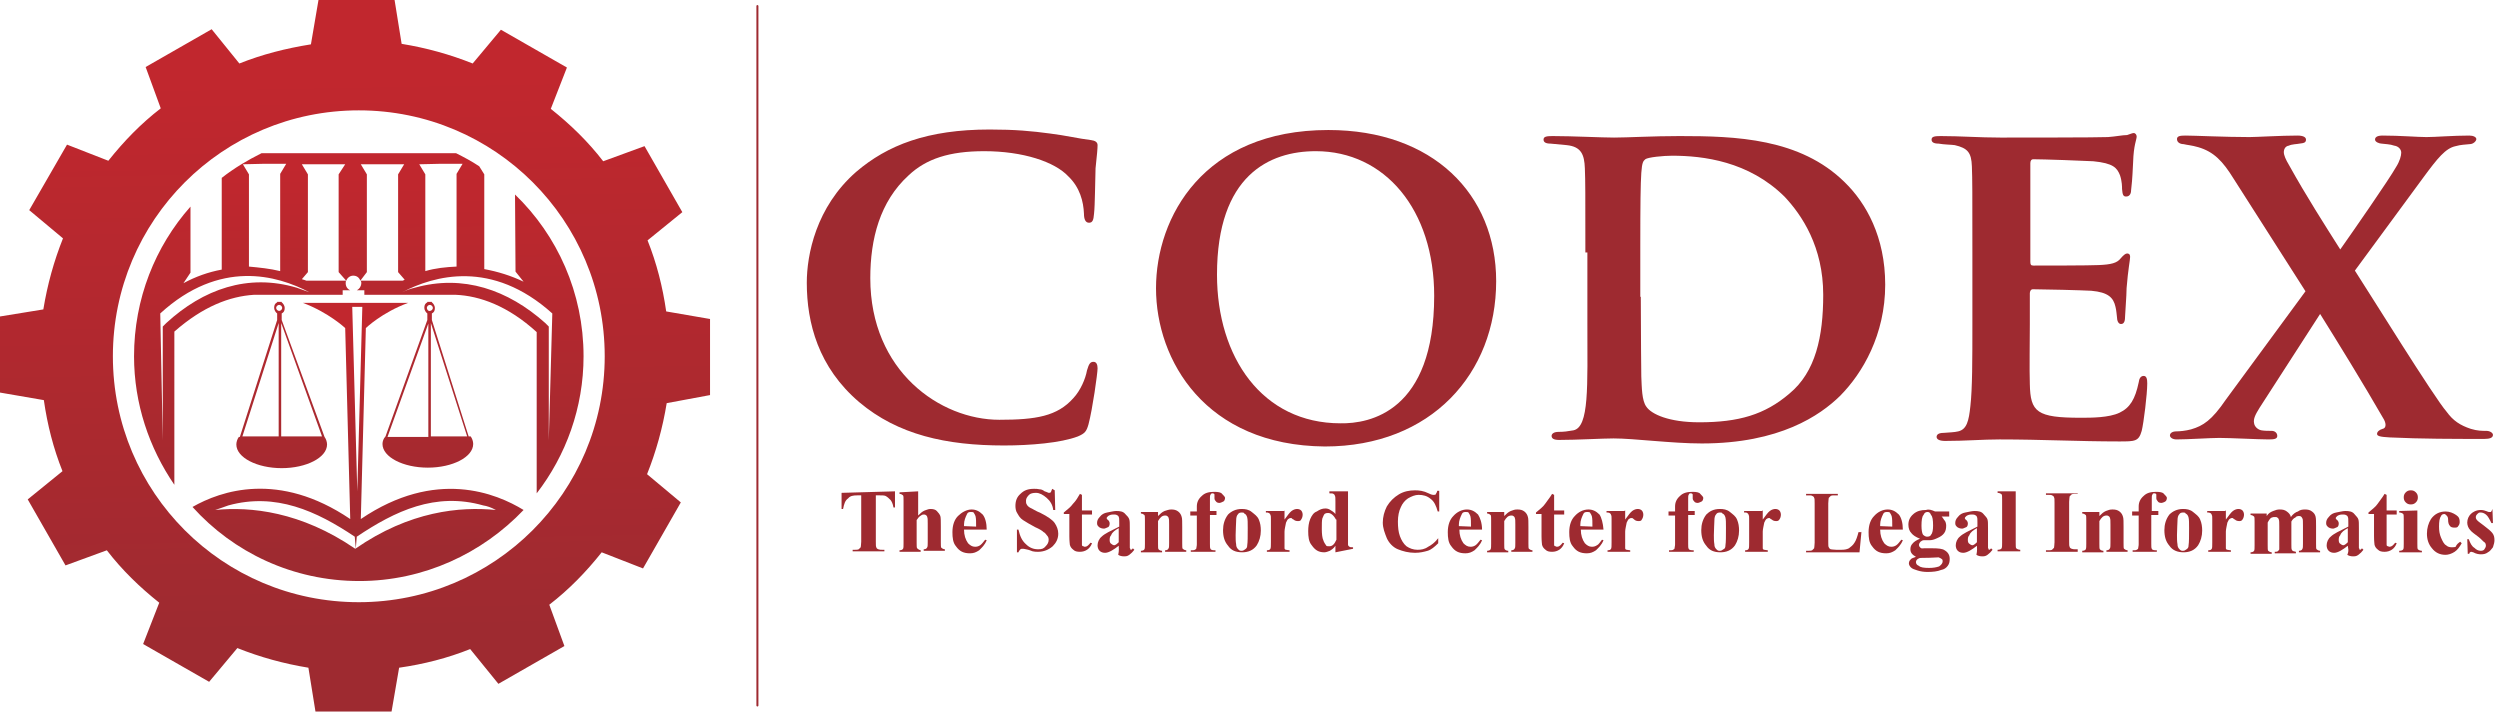
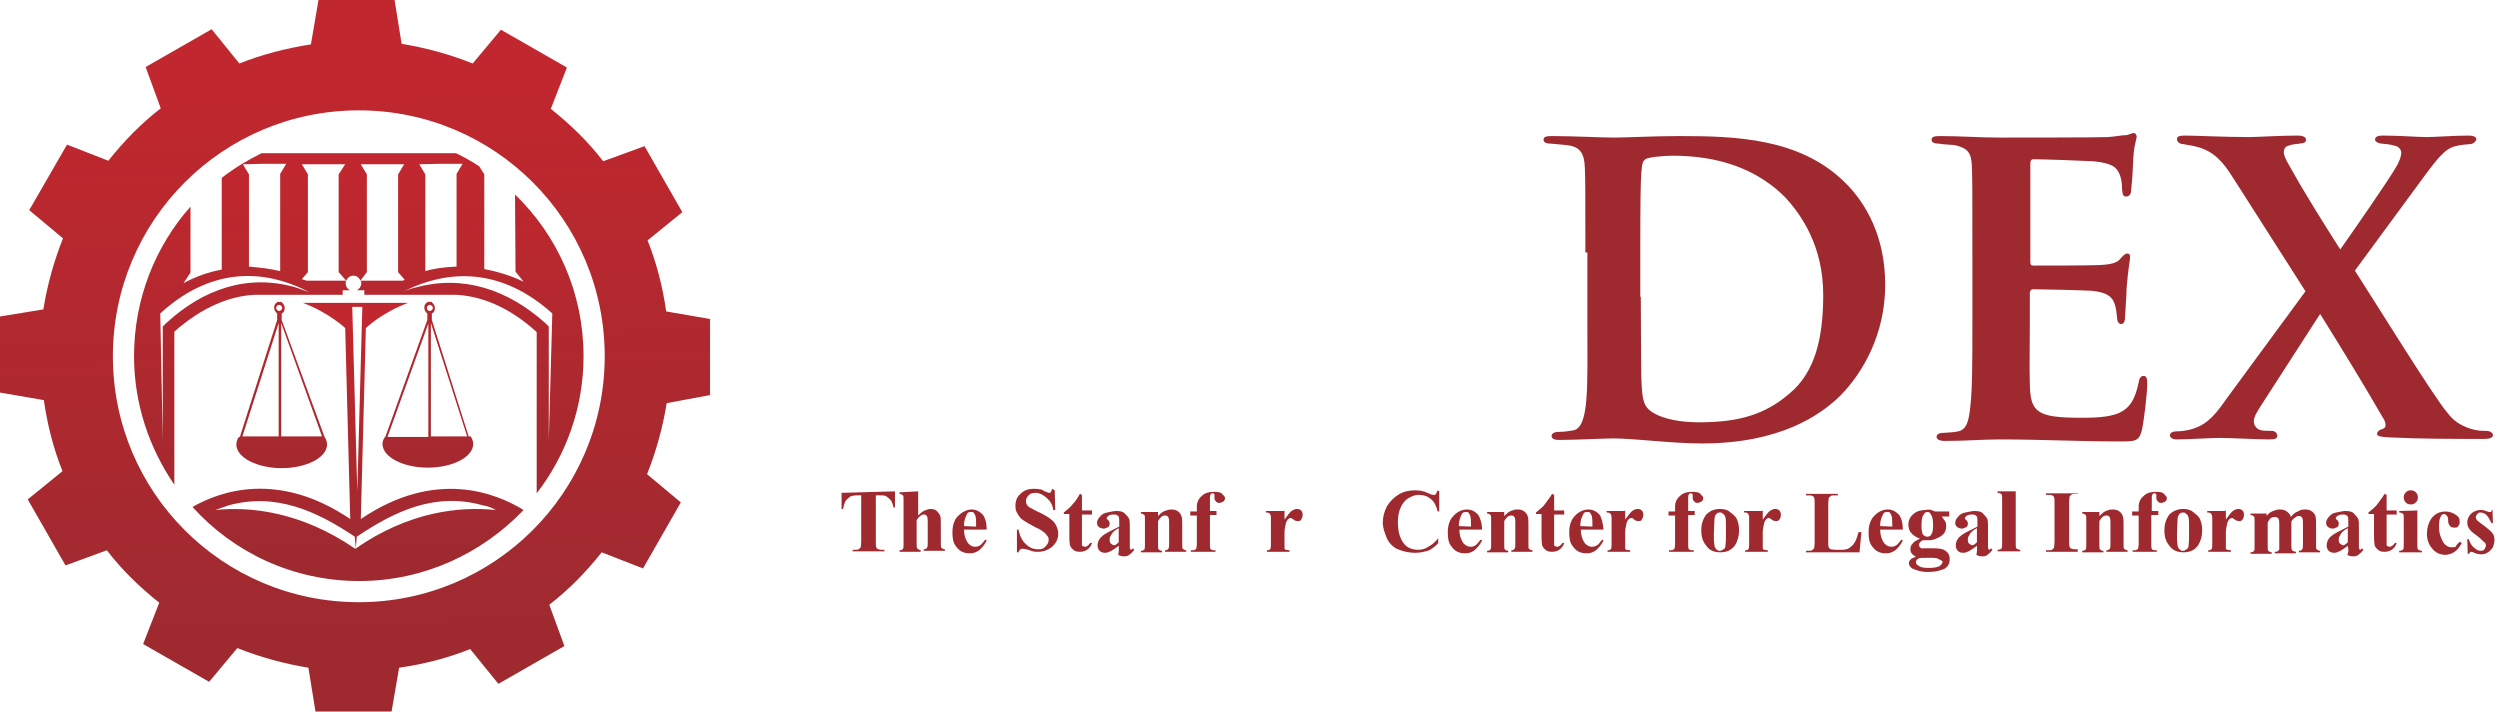
<svg xmlns="http://www.w3.org/2000/svg" version="1.1" id="Layer_1" x="0px" y="0px" viewBox="0 0 496.1 141.2" style="enable-background:new 0 0 496.1 141.2;" xml:space="preserve">
  <style type="text/css">
	.st0{enable-background:new    ;}
	.st1{fill:#9E2A30;}
	.st2{fill:url(#SVGID_1_);}
	.st3{fill:url(#SVGID_00000075865630536097287570000000894503116367109044_);}
	.st4{fill:url(#SVGID_00000062901072559757100730000007766444928741022384_);}
	.st5{fill:url(#SVGID_00000159434112993862675000000016444684704040339379_);}
	.st6{fill:url(#SVGID_00000025432627483149570020000008639120857049654167_);}
</style>
  <g class="st0">
-     <path class="st1" d="M170.5,79.8c-8.1-6.9-10.4-15.7-10.4-23.7c0-5.5,1.8-15,9.8-22c6.2-5.3,14.1-8.4,26.5-8.4c5,0,8.3,0.3,12,0.8   c3.2,0.4,5.6,1,8.1,1.3c0.8,0.1,1.3,0.4,1.3,1c0,0.7-0.1,1.8-0.4,4.6c-0.1,2.7-0.1,7.3-0.3,9c-0.1,1.3-0.3,1.8-1,1.8   c-0.7,0-1-0.7-1-1.8c-0.1-2.4-0.8-5.2-3.1-7.4c-2.7-2.9-9-5-16.7-5c-6.9,0-11.5,1.5-15,4.8c-5.7,5.2-7.6,12.6-7.6,20.4   c0,18.5,13.9,28.1,25.6,28.1c7.3,0,11.5-0.7,14.7-4.3c1.4-1.5,2.4-3.8,2.7-5.5c0.4-1.4,0.7-1.7,1.3-1.7s0.8,0.6,0.8,1.3   c0,1-1,8.1-1.8,11.1c-0.4,1.4-0.7,1.8-2.1,2.4c-3.4,1.3-9.5,1.8-14.7,1.8C187.8,88.4,178.2,86.3,170.5,79.8z" />
-     <path class="st1" d="M229.4,57.2c0-14.1,9.4-31.4,34.2-31.4c20.7,0,33.3,12.7,33.3,30c0,18.3-12.9,32.8-34,32.8   C239.2,88.4,229.4,71.5,229.4,57.2z M284.6,58.7c0-17.1-9.8-28.7-23.5-28.7c-9.2,0-19.6,4.8-19.6,24.5c0,16.4,9,29.5,24.5,29.5   C271.8,84.1,284.6,81.7,284.6,58.7z" />
    <path class="st1" d="M314.6,50.1c0-12,0-14.1-0.1-16.7c-0.1-2.7-0.7-4.3-3.6-4.6l-3.2-0.3c-1,0-1.4-0.3-1.4-0.8   c0-0.6,0.6-0.7,1.8-0.7c3.9,0,9.7,0.3,12.2,0.3c2.7,0,7.6-0.3,13-0.3c11.1,0,23.9,0.4,32.8,9.2c4.2,4.1,8,10.8,8,20.3   c0,9.9-4.5,17.6-9,22.1c-3.9,3.8-11.9,9.4-27.4,9.4c-6,0-13.4-1-17.5-1c-2.2,0-7.3,0.3-10.8,0.3c-1.1,0-1.5-0.3-1.5-0.8   c0-0.4,0.4-0.8,1.4-0.8c1,0,1.8-0.1,2.9-0.3c3.2-0.6,2.8-8.7,2.8-21.3v-14C314.8,50.1,314.6,50.1,314.6,50.1z M325.6,58.9   c0,8.4,0.1,14.4,0.1,15.8c0.1,2.2,0.1,4.8,1,6c1,1.5,4.5,3.1,10.5,3.1c7.8,0,13-1.5,17.9-5.7c5.2-4.3,6.7-11.3,6.7-19.6   c0-9.5-4.2-15.8-7.7-19.5c-7.1-7-16.1-8.1-22.3-8.1c-1.7,0-4.8,0.3-5.3,0.7c-0.8,0.7-1,0.8-1,17.2V58.9z" />
    <path class="st1" d="M391.4,50.1c0-12.2,0-14.4-0.1-17.1s-0.8-3.6-3.4-4.2c-0.7-0.1-2.1-0.1-3.2-0.3c-1,0-1.4-0.3-1.4-0.8   c0-0.6,0.6-0.7,1.8-0.7c3.9,0,7.7,0.3,11.9,0.3c2.5,0,19.7,0,21.3-0.1c1.5-0.1,2.9-0.4,3.8-0.4c0.4-0.1,1-0.4,1.3-0.4   c0.4,0,0.6,0.4,0.6,0.7c0,0.6-0.6,1.7-0.7,5c-0.1,1.5-0.1,3.1-0.4,5.6c0,0.4-0.1,1.3-1,1.3c-0.6,0-0.7-0.4-0.8-1.5   c0-0.4,0-1.5-0.4-2.7c-0.6-1.5-1.3-2.4-5.3-2.8c-1.5-0.1-10.1-0.4-11.9-0.4c-0.4,0-0.6,0.3-0.6,0.8v19.5c0,0.6,0.1,0.8,0.6,0.8   c2,0,11.1,0,13-0.1c2.4-0.1,3.6-0.4,4.3-1.3c0.6-0.7,1-1,1.3-1s0.6,0.1,0.6,0.7c0,0.6-0.4,2.4-0.7,6.2c0,1.5-0.3,5-0.3,5.6   c0,0.7-0.1,1.5-0.8,1.5c-0.6,0-0.8-0.8-0.8-1.3c-0.1-0.7-0.1-1.3-0.3-2.1c-0.4-1.8-1.4-2.9-4.8-3.2c-1.7-0.1-9.5-0.3-11.6-0.3   c-0.4,0-0.6,0.4-0.6,0.8v6.2c0,2.7-0.1,9.2,0,11.8c0.1,5.6,1.4,6.7,10.1,6.7c2.1,0,5.6,0,7.7-1c2.1-1,3.1-2.7,3.8-6   c0.1-0.8,0.4-1.3,1-1.3c0.6,0,0.7,0.7,0.7,1.5c0,2.1-0.7,7.8-1.1,9.4c-0.6,2.1-1.3,2.1-4.5,2.1c-8.1,0-15.3-0.4-23.7-0.4   c-3.4,0-6.7,0.3-10.8,0.3c-1.1,0-1.7-0.3-1.7-0.8c0-0.4,0.3-0.8,1.4-0.8c1.1-0.1,2.1-0.1,2.9-0.3c1.7-0.4,2.1-2.1,2.4-5   c0.4-3.4,0.4-9.4,0.4-16.2L391.4,50.1L391.4,50.1z" />
    <path class="st1" d="M457.5,57.8l-14.3-22.4c-2.1-3.4-3.9-5.3-7-6.2c-1.4-0.4-2.1-0.4-2.9-0.6c-0.6,0-1.3-0.3-1.3-1   c0-0.6,0.6-0.7,1.7-0.7c1.8,0,7.8,0.3,12.7,0.3c1.3,0,6.3-0.3,9.5-0.3c1.1,0,1.7,0.3,1.7,0.8c0,0.6-0.4,0.7-1.3,0.8   c-0.4,0.1-1.5,0.1-2.1,0.4c-0.7,0.1-1,0.7-1,1.3c0,0.6,0.4,1.5,1,2.5c3.5,6.3,7.1,11.9,10.2,16.8c2.4-3.4,9.7-13.9,11.1-16.4   c0.7-1.1,1-2.2,1-2.8c0-0.7-0.6-1.3-1.4-1.4c-0.8-0.3-1.8-0.3-2.5-0.4c-0.4,0-1.3-0.3-1.3-0.8c0-0.4,0.3-0.8,1.5-0.8   c3.4,0,7,0.3,8.7,0.3c1.8,0,5.3-0.3,8.5-0.3c0.8,0,1.4,0.3,1.4,0.7c0,0.4-0.6,1-1.3,1c-0.8,0.1-1.8,0.1-2.8,0.4   c-2,0.4-3.6,2.4-6.4,6.2l-13.6,18.5c2.8,4.3,15.8,25.3,18.2,28c1.3,1.8,2.7,2.7,4.8,3.4c1.3,0.4,2.2,0.4,3.1,0.4   c0.7,0,1.3,0.4,1.3,0.8c0,0.6-0.7,0.8-1.7,0.8c-5.9,0-12.6,0-18.8-0.3c-2-0.1-2.5-0.3-2.5-0.7c0-0.4,0.4-0.8,1.1-1   c0.6-0.1,0.8-0.8,0.3-1.8c-4.2-7.3-9.2-15.4-12.7-21l-12,18.6c-0.8,1.3-1.3,2.2-1.1,3.1c0.1,0.7,0.8,1.3,1.5,1.4   c0.6,0.1,1.3,0.1,2,0.1c0.6,0,1.1,0.4,1.1,1s-0.6,0.7-1.7,0.7c-2,0-7.6-0.3-9.8-0.3c-1.8,0-6.2,0.3-8.5,0.3c-0.8,0-1.3-0.4-1.3-0.8   s0.4-0.8,1.3-0.8c0.6,0,1.8-0.1,2.9-0.4c2.4-0.7,4.1-1.8,6.9-5.9L457.5,57.8z" />
  </g>
  <g class="st0">
    <path class="st1" d="M177.6,97.5v3.2h-0.3c-0.1-0.7-0.4-1.3-0.6-1.5c-0.3-0.3-0.6-0.6-1-0.8c-0.3-0.1-0.6-0.1-1.1-0.1h-0.8v9.2   c0,0.6,0,1,0.1,1.1c0,0.1,0.1,0.3,0.4,0.4s0.4,0.1,0.8,0.1h0.4v0.3h-6.3v-0.3h0.4c0.3,0,0.6,0,0.8-0.1c0.1-0.1,0.3-0.3,0.4-0.4   c0-0.1,0.1-0.6,0.1-1.1v-9.2h-0.8c-0.8,0-1.4,0.1-1.8,0.6c-0.6,0.4-0.8,1.1-1,2.1h-0.3v-3.2L177.6,97.5L177.6,97.5z" />
    <path class="st1" d="M182.2,97.5v4.8c0.4-0.4,0.8-0.8,1.3-1c0.4-0.1,0.7-0.3,1.1-0.3c0.6,0,1,0.1,1.3,0.4c0.3,0.3,0.6,0.7,0.7,1   s0.1,1.1,0.1,2v3.2c0,0.6,0,1,0.1,1.1c0.1,0.1,0.4,0.3,0.7,0.3v0.3h-4.2V109c0.3,0,0.6-0.1,0.7-0.4c0.1-0.1,0.1-0.6,0.1-1.1v-3.6   c0-0.7,0-1.1-0.1-1.3c0-0.1-0.1-0.3-0.3-0.4c-0.1-0.1-0.3-0.1-0.4-0.1c-0.3,0-0.4,0.1-0.7,0.3s-0.4,0.4-0.7,0.8v4.5   c0,0.6,0,1,0.1,1.1c0.1,0.1,0.3,0.3,0.7,0.4v0.3h-4.2v-0.3c0.3,0,0.6-0.1,0.7-0.3c0.1-0.1,0.1-0.6,0.1-1.1v-8.4c0-0.6,0-1-0.1-1.1   c-0.1-0.1-0.4-0.3-0.7-0.3v-0.3L182.2,97.5L182.2,97.5z" />
    <path class="st1" d="M195.8,105.1h-4.5c0,1.1,0.3,2,0.8,2.7c0.4,0.4,0.8,0.7,1.4,0.7c0.4,0,0.7-0.1,1-0.3s0.6-0.6,1-1.1l0.3,0.1   c-0.4,1-1,1.5-1.5,2c-0.6,0.4-1.1,0.6-1.8,0.6c-1.3,0-2.1-0.4-2.8-1.4c-0.6-0.7-0.7-1.7-0.7-2.8c0-1.4,0.4-2.5,1.1-3.2   c0.7-0.7,1.7-1.3,2.7-1.3c0.8,0,1.5,0.3,2.2,1C195.5,102.7,195.8,103.8,195.8,105.1z M193.7,104.5c0-1,0-1.5-0.1-2   c-0.1-0.4-0.3-0.6-0.4-0.8c-0.1-0.1-0.3-0.1-0.6-0.1s-0.6,0.1-0.7,0.4c-0.3,0.6-0.6,1.3-0.6,2.1v0.3L193.7,104.5L193.7,104.5z" />
    <path class="st1" d="M209.3,97.3l0.1,3.9H209c-0.1-1-0.6-1.8-1.3-2.4c-0.7-0.6-1.4-1-2.1-1c-0.6,0-1.1,0.1-1.4,0.4   c-0.3,0.3-0.6,0.7-0.6,1.1c0,0.3,0,0.6,0.1,0.7c0.1,0.3,0.4,0.6,0.8,0.8c0.3,0.1,1,0.6,2,1c1.4,0.7,2.4,1.4,2.8,2   c0.4,0.6,0.7,1.3,0.7,2.1c0,1-0.4,1.8-1.1,2.5c-0.8,0.7-1.8,1.1-2.9,1.1c-0.4,0-0.7,0-1.1-0.1c-0.3-0.1-0.7-0.3-1.3-0.4   c-0.3-0.1-0.6-0.1-0.7-0.1c-0.1,0-0.3,0-0.4,0.1s-0.3,0.3-0.4,0.6h-0.3v-4.5h0.3c0.3,1.3,0.7,2.2,1.5,2.9c0.7,0.7,1.5,1,2.4,1   c0.7,0,1.1-0.1,1.5-0.6c0.4-0.4,0.6-0.8,0.6-1.3c0-0.3-0.1-0.6-0.3-0.8s-0.4-0.6-0.7-0.7c-0.3-0.3-0.8-0.6-1.7-1   c-1.1-0.6-1.8-1-2.4-1.4s-0.8-0.8-1.1-1.3c-0.3-0.4-0.4-1-0.4-1.5c0-1,0.3-1.8,1-2.4c0.7-0.7,1.5-1,2.7-1c0.4,0,0.7,0,1.1,0.1   c0.3,0,0.6,0.1,1,0.4c0.4,0.1,0.7,0.3,0.8,0.3c0.1,0,0.3,0,0.4-0.1s0.1-0.3,0.3-0.7L209.3,97.3L209.3,97.3z" />
    <path class="st1" d="M214.7,98.2v3.1h2v0.8h-2v5c0,0.4,0,0.8,0,1s0.1,0.3,0.3,0.3c0.1,0.1,0.3,0.1,0.3,0.1c0.4,0,0.7-0.3,1.1-0.8   l0.3,0.1c-0.4,1.1-1.3,1.7-2.4,1.7c-0.6,0-1-0.1-1.3-0.4c-0.4-0.3-0.6-0.6-0.7-1c0-0.1-0.1-0.7-0.1-1.7V102h-1.1v-0.3   c0.7-0.6,1.4-1.1,1.8-1.7c0.6-0.6,1-1.3,1.4-2L214.7,98.2L214.7,98.2z" />
    <path class="st1" d="M222,108.3c-1,0.8-2,1.4-2.7,1.4c-0.4,0-0.8-0.1-1.1-0.4s-0.4-0.7-0.4-1.1c0-0.6,0.3-1.3,0.8-1.7   c0.6-0.6,1.7-1.1,3.5-2v-0.8c0-0.6,0-1-0.1-1.1c0-0.1-0.1-0.3-0.4-0.4c-0.1-0.1-0.4-0.1-0.7-0.1c-0.4,0-0.7,0.1-1,0.3   c-0.1,0.1-0.3,0.3-0.3,0.4s0.1,0.3,0.3,0.4c0.3,0.3,0.3,0.6,0.3,0.7c0,0.3-0.1,0.6-0.3,0.7c-0.3,0.1-0.6,0.3-0.8,0.3   c-0.4,0-0.7-0.1-1-0.3c-0.3-0.3-0.4-0.4-0.4-0.8c0-0.4,0.1-0.8,0.6-1.3c0.3-0.4,0.8-0.7,1.4-0.8s1.3-0.3,1.8-0.3   c0.8,0,1.4,0.1,1.8,0.6c0.4,0.4,0.7,0.7,0.8,1.1c0.1,0.3,0.1,0.8,0.1,1.7v3.2c0,0.4,0,0.6,0,0.7s0.1,0.1,0.1,0.3l0.1,0.1   c0.1,0,0.3-0.1,0.4-0.3l0.3,0.3c-0.3,0.4-0.6,0.7-1,1s-0.7,0.3-1.1,0.3c-0.4,0-0.8-0.1-1.1-0.3C222.1,109.2,222,108.7,222,108.3z    M222,107.6v-2.8c-0.7,0.4-1.3,0.8-1.5,1.4c-0.3,0.3-0.3,0.7-0.3,1s0.1,0.6,0.3,0.7c0.1,0.1,0.4,0.3,0.6,0.3   C221.3,108.2,221.6,108,222,107.6z" />
    <path class="st1" d="M229.8,101.3v1.1c0.4-0.4,0.8-0.8,1.3-1c0.4-0.1,0.8-0.3,1.3-0.3c0.6,0,1,0.1,1.4,0.4c0.4,0.3,0.6,0.7,0.7,1.1   c0.1,0.3,0.1,1,0.1,2v3.2c0,0.7,0,1,0.1,1.1c0.1,0.1,0.4,0.3,0.7,0.3v0.3h-4.2v-0.3c0.3,0,0.6-0.1,0.7-0.4c0.1-0.1,0.1-0.6,0.1-1.1   v-3.6c0-0.7,0-1.1-0.1-1.3c0-0.1-0.1-0.3-0.3-0.4c-0.1-0.1-0.3-0.1-0.4-0.1c-0.6,0-1,0.4-1.4,1.1v4.5c0,0.6,0,1,0.1,1.1   c0.1,0.1,0.3,0.3,0.7,0.3v0.3h-4.2v-0.3c0.3,0,0.6-0.1,0.7-0.3c0.1-0.1,0.1-0.6,0.1-1.1v-4.6c0-0.6,0-1-0.1-1.1   c-0.1-0.1-0.4-0.3-0.7-0.3v-0.3h3.4V101.3z" />
    <path class="st1" d="M240.1,102.2v5.7c0,0.6,0,0.8,0.1,1c0.1,0.3,0.6,0.3,1,0.3v0.3h-4.9v-0.3c0.4,0,0.7,0,0.8-0.1   c0.1-0.1,0.3-0.1,0.3-0.3s0.1-0.4,0.1-0.8v-5.7h-1.3v-0.8h1.3v-0.6v-0.4c0-0.8,0.3-1.5,1-2.1c0.6-0.6,1.4-0.8,2.5-0.8   c0.7,0,1.3,0.1,1.5,0.4c0.3,0.3,0.6,0.6,0.6,0.8s-0.1,0.6-0.3,0.7s-0.6,0.3-0.8,0.3c-0.3,0-0.6-0.1-0.7-0.3   c-0.1-0.1-0.3-0.3-0.3-0.6c0,0,0-0.1,0-0.3s0-0.1,0-0.3s0-0.3-0.1-0.3c-0.1-0.1-0.1-0.1-0.3-0.1c-0.1,0-0.3,0-0.4,0.3   c-0.1,0.1-0.1,0.4-0.1,0.7v1.5v1h1.3v0.8C241.3,102.2,240.1,102.2,240.1,102.2z" />
-     <path class="st1" d="M246.4,101c0.7,0,1.4,0.1,2,0.6s1.1,0.8,1.4,1.5c0.3,0.7,0.4,1.4,0.4,2.2c0,1.1-0.3,2.1-0.8,2.9   c-0.7,1-1.7,1.4-2.9,1.4c-1.3,0-2.2-0.4-2.8-1.3c-0.7-0.8-1-1.8-1-3.1c0-1.1,0.3-2.2,1-3.1C244.3,101.5,245.2,101,246.4,101z    M246.4,101.7c-0.3,0-0.6,0.1-0.7,0.3c-0.3,0.3-0.4,0.7-0.4,1.4c0,0.7-0.1,1.5-0.1,2.8c0,0.6,0,1.3,0.1,1.8c0,0.4,0.1,0.7,0.4,1   s0.4,0.3,0.7,0.3s0.4-0.1,0.7-0.3s0.4-0.4,0.4-0.8c0.1-0.6,0.1-1.7,0.1-3.4c0-1,0-1.7-0.1-2.1c-0.1-0.4-0.3-0.7-0.6-0.8   C246.9,101.7,246.6,101.7,246.4,101.7z" />
    <path class="st1" d="M254.9,101.3v1.8c0.6-0.8,1-1.4,1.4-1.7c0.4-0.3,0.8-0.4,1.1-0.4s0.6,0.1,0.8,0.3c0.1,0.1,0.3,0.4,0.3,0.8   s-0.1,0.7-0.3,1c-0.1,0.3-0.4,0.3-0.7,0.3s-0.6-0.1-0.8-0.3c-0.3-0.1-0.4-0.3-0.4-0.3h-0.1c-0.1,0-0.3,0-0.4,0.1   c-0.3,0.1-0.4,0.4-0.6,0.8c-0.1,0.6-0.3,1.3-0.3,1.8v2v0.6c0,0.3,0,0.6,0,0.7s0.1,0.3,0.3,0.3c0.1,0,0.4,0.1,0.7,0.1v0.3h-4.5v-0.3   c0.4,0,0.6-0.1,0.7-0.3s0.1-0.6,0.1-1.3v-4.6c0-0.4,0-0.7-0.1-0.8c0-0.1-0.1-0.3-0.3-0.4s-0.3-0.1-0.6-0.1v-0.3h3.6L254.9,101.3   L254.9,101.3z" />
-     <path class="st1" d="M267.5,97.5v9.5c0,0.7,0,1,0,1.1c0,0.1,0.1,0.3,0.3,0.4c0.1,0.1,0.4,0.1,0.7,0.1v0.3l-3.5,0.7v-1.3   c-0.4,0.6-0.8,0.8-1.1,1c-0.3,0.1-0.7,0.3-1.1,0.3c-1.1,0-1.8-0.4-2.5-1.4c-0.6-0.7-0.7-1.7-0.7-2.8c0-0.8,0.1-1.7,0.4-2.4   c0.3-0.7,0.7-1.3,1.3-1.5c0.6-0.4,1.1-0.6,1.7-0.6c0.4,0,0.7,0.1,1,0.3s0.7,0.4,1,0.8v-2.5c0-0.6,0-1-0.1-1.1   c0-0.1-0.1-0.3-0.3-0.4c-0.1-0.1-0.4-0.1-0.8-0.1v-0.4C263.6,97.5,267.5,97.5,267.5,97.5z M265.1,103.1c-0.4-0.8-1-1.3-1.5-1.3   c-0.3,0-0.4,0-0.6,0.1c-0.3,0.1-0.4,0.6-0.6,1c-0.1,0.4-0.1,1.1-0.1,2.1c0,1,0.1,1.8,0.3,2.2c0.1,0.4,0.4,0.8,0.6,1.1   c0.1,0.1,0.3,0.1,0.6,0.1c0.6,0,1-0.4,1.4-1.3V103.1L265.1,103.1z" />
    <path class="st1" d="M285.6,97.3v4.2h-0.3c-0.3-1.1-0.7-2-1.4-2.5c-0.7-0.6-1.5-0.8-2.4-0.8c-0.7,0-1.4,0.3-2.1,0.7   c-0.6,0.4-1.1,1-1.4,1.7c-0.4,0.8-0.6,1.8-0.6,2.9c0,1.1,0.1,2.1,0.4,2.9s0.7,1.5,1.3,2c0.6,0.4,1.3,0.7,2.2,0.7   c0.7,0,1.4-0.1,2.1-0.6c0.6-0.3,1.3-0.8,2-1.7v1c-0.7,0.7-1.4,1.3-2.1,1.5s-1.5,0.4-2.5,0.4c-1.3,0-2.4-0.3-3.4-0.7   s-1.8-1.3-2.2-2.2c-0.4-1-0.8-2-0.8-3.1s0.3-2.2,0.8-3.2c0.6-1,1.4-1.8,2.4-2.4c1-0.6,2.1-0.8,3.2-0.8c0.8,0,1.7,0.1,2.7,0.6   c0.6,0.3,0.8,0.3,1,0.3c0.1,0,0.4,0,0.4-0.1c0-0.1,0.3-0.4,0.3-0.7H285.6L285.6,97.3z" />
    <path class="st1" d="M294.1,105.1h-4.5c0,1.1,0.3,2,0.8,2.7c0.4,0.4,0.8,0.7,1.4,0.7c0.4,0,0.7-0.1,1-0.3s0.6-0.6,1-1.1l0.3,0.1   c-0.4,1-1,1.5-1.5,2c-0.6,0.4-1.1,0.6-1.8,0.6c-1.3,0-2.1-0.4-2.8-1.4c-0.6-0.7-0.7-1.7-0.7-2.8c0-1.4,0.4-2.5,1.1-3.2   c0.7-0.8,1.7-1.3,2.7-1.3c0.8,0,1.5,0.3,2.2,1C293.7,102.7,294.1,103.8,294.1,105.1z M291.9,104.5c0-1,0-1.5-0.1-2   c-0.1-0.4-0.3-0.6-0.4-0.8c-0.1-0.1-0.3-0.1-0.6-0.1s-0.6,0.1-0.7,0.4c-0.3,0.6-0.6,1.3-0.6,2.1v0.3L291.9,104.5L291.9,104.5z" />
    <path class="st1" d="M298.5,101.3v1.1c0.4-0.4,0.8-0.8,1.3-1s0.8-0.3,1.3-0.3c0.6,0,1,0.1,1.4,0.4c0.4,0.3,0.6,0.7,0.7,1.1   c0.1,0.3,0.1,1,0.1,2v3.2c0,0.7,0,1,0.1,1.1c0.1,0.1,0.4,0.3,0.7,0.3v0.3h-4.2v-0.3c0.3,0,0.6-0.1,0.7-0.4c0.1-0.1,0.1-0.6,0.1-1.1   v-3.6c0-0.7,0-1.1-0.1-1.3c0-0.1-0.1-0.3-0.3-0.4c-0.1-0.1-0.3-0.1-0.4-0.1c-0.6,0-1,0.4-1.4,1.1v4.5c0,0.6,0,1,0.1,1.1   c0.1,0.1,0.3,0.3,0.7,0.3v0.3h-4.2v-0.3c0.3,0,0.6-0.1,0.7-0.3s0.1-0.6,0.1-1.1v-4.6c0-0.6,0-1-0.1-1.1c-0.1-0.1-0.4-0.3-0.7-0.3   v-0.3h3.4V101.3z" />
    <path class="st1" d="M308.4,98.2v3.1h2v0.8h-2v5c0,0.4,0,0.8,0,1s0.1,0.3,0.3,0.3c0.1,0.1,0.3,0.1,0.3,0.1c0.4,0,0.7-0.3,1.1-0.8   l0.3,0.1c-0.4,1.1-1.3,1.7-2.4,1.7c-0.6,0-1-0.1-1.3-0.4c-0.4-0.3-0.6-0.6-0.7-1c0-0.1-0.1-0.7-0.1-1.7V102h-1.1v-0.3   c0.7-0.6,1.4-1.1,1.8-1.7c0.4-0.6,1-1.3,1.4-2L308.4,98.2L308.4,98.2z" />
    <path class="st1" d="M318.2,105.1h-4.5c0,1.1,0.3,2,0.8,2.7c0.4,0.4,0.8,0.7,1.4,0.7c0.4,0,0.7-0.1,1-0.3c0.3-0.1,0.6-0.6,1-1.1   l0.3,0.1c-0.4,1-1,1.5-1.5,2c-0.6,0.4-1.1,0.6-1.8,0.6c-1.3,0-2.1-0.4-2.8-1.4c-0.6-0.7-0.7-1.7-0.7-2.8c0-1.4,0.4-2.5,1.1-3.2   c0.7-0.8,1.7-1.3,2.7-1.3c0.8,0,1.5,0.3,2.2,1C317.8,102.7,318.1,103.8,318.2,105.1z M316,104.5c0-1,0-1.5-0.1-2   c-0.1-0.4-0.3-0.6-0.4-0.8c-0.1-0.1-0.3-0.1-0.6-0.1c-0.3,0-0.6,0.1-0.7,0.4c-0.3,0.6-0.6,1.3-0.6,2.1v0.3L316,104.5L316,104.5z" />
    <path class="st1" d="M322.5,101.3v1.8c0.6-0.8,1-1.4,1.4-1.7s0.8-0.4,1.1-0.4c0.3,0,0.6,0.1,0.8,0.3c0.1,0.1,0.3,0.4,0.3,0.8   s-0.1,0.7-0.3,1c-0.1,0.3-0.4,0.3-0.7,0.3c-0.3,0-0.6-0.1-0.8-0.3s-0.4-0.3-0.4-0.3h-0.1c-0.1,0-0.3,0-0.4,0.1   c-0.3,0.1-0.4,0.4-0.6,0.8c-0.1,0.6-0.3,1.3-0.3,1.8v2v0.6c0,0.3,0,0.6,0,0.7s0.1,0.3,0.3,0.3s0.4,0.1,0.7,0.1v0.3H319v-0.3   c0.4,0,0.6-0.1,0.7-0.3s0.1-0.6,0.1-1.3v-4.6c0-0.4,0-0.7-0.1-0.8c0-0.1-0.1-0.3-0.3-0.4s-0.3-0.1-0.6-0.1v-0.3h3.6V101.3z" />
    <path class="st1" d="M335,102.2v5.7c0,0.6,0,0.8,0.1,1c0.1,0.3,0.6,0.3,1,0.3v0.3h-4.9v-0.3c0.4,0,0.7,0,0.8-0.1   c0.1-0.1,0.3-0.1,0.3-0.3s0.1-0.4,0.1-0.8v-5.7h-1.3v-0.8h1.3v-0.6v-0.4c0-0.8,0.3-1.5,1-2.1c0.6-0.6,1.4-0.8,2.5-0.8   c0.7,0,1.3,0.1,1.5,0.4c0.3,0.3,0.6,0.6,0.6,0.8s-0.1,0.6-0.3,0.7s-0.6,0.3-0.8,0.3c-0.3,0-0.6-0.1-0.7-0.3   c-0.1-0.1-0.3-0.3-0.3-0.6c0,0,0-0.1,0-0.3s0-0.1,0-0.3s0-0.3-0.1-0.3c-0.1-0.1-0.1-0.1-0.3-0.1s-0.3,0-0.4,0.3   c-0.1,0.1-0.1,0.4-0.1,0.7v1.5v1h1.3v0.8C336.3,102.2,335,102.2,335,102.2z" />
    <path class="st1" d="M341.3,101c0.7,0,1.4,0.1,2,0.6s1.1,0.8,1.4,1.5c0.3,0.7,0.4,1.4,0.4,2.2c0,1.1-0.3,2.1-0.8,2.9   c-0.7,1-1.7,1.4-2.9,1.4c-1.3,0-2.2-0.4-2.8-1.3c-0.7-0.8-1-1.8-1-3.1c0-1.1,0.3-2.2,1-3.1C339.2,101.5,340,101,341.3,101z    M341.3,101.7c-0.3,0-0.6,0.1-0.7,0.3c-0.3,0.3-0.4,0.7-0.4,1.4c0,0.7-0.1,1.5-0.1,2.8c0,0.6,0,1.3,0.1,1.8c0,0.4,0.1,0.7,0.4,1   c0.3,0.3,0.4,0.3,0.7,0.3c0.3,0,0.4-0.1,0.7-0.3c0.3-0.1,0.4-0.4,0.4-0.8c0.1-0.6,0.1-1.7,0.1-3.4c0-1,0-1.7-0.1-2.1   c-0.1-0.4-0.3-0.7-0.6-0.8C341.7,101.7,341.6,101.7,341.3,101.7z" />
    <path class="st1" d="M349.8,101.3v1.8c0.6-0.8,1-1.4,1.4-1.7s0.8-0.4,1.1-0.4c0.3,0,0.6,0.1,0.8,0.3c0.1,0.1,0.3,0.4,0.3,0.8   s-0.1,0.7-0.3,1s-0.4,0.3-0.7,0.3s-0.6-0.1-0.8-0.3c-0.3-0.1-0.4-0.3-0.4-0.3h-0.1c-0.1,0-0.3,0-0.4,0.1c-0.3,0.1-0.4,0.4-0.6,0.8   c-0.1,0.6-0.3,1.3-0.3,1.8v2v0.6c0,0.3,0,0.6,0,0.7s0.1,0.3,0.3,0.3s0.4,0.1,0.7,0.1v0.3h-4.5v-0.3c0.4,0,0.6-0.1,0.7-0.3   s0.1-0.6,0.1-1.3v-4.6c0-0.4,0-0.7-0.1-0.8c0-0.1-0.1-0.3-0.3-0.4c-0.1-0.1-0.3-0.1-0.6-0.1v-0.3h3.6V101.3z" />
    <path class="st1" d="M369.4,105.4l-0.4,4.2h-10.6v-0.3h0.4c0.3,0,0.6,0,0.8-0.1c0.1-0.1,0.3-0.3,0.4-0.4c0-0.1,0.1-0.6,0.1-1.1   v-7.8c0-0.6,0-1-0.1-1.1c0-0.1-0.1-0.3-0.4-0.4c-0.1-0.1-0.4-0.1-0.8-0.1h-0.4v-0.3h6.3v0.3h-0.6c-0.3,0-0.6,0-0.8,0.1   c-0.1,0.1-0.3,0.3-0.4,0.4c0,0.1-0.1,0.6-0.1,1.1v7.6c0,0.6,0,1,0.1,1.1c0.1,0.1,0.1,0.3,0.4,0.4c0.1,0,0.6,0.1,1.1,0.1h1   c0.7,0,1.1-0.1,1.5-0.3c0.4-0.3,0.8-0.6,1.1-1.1c0.3-0.4,0.6-1.3,0.8-2.1h0.6V105.4z" />
    <path class="st1" d="M377.6,105.1h-4.5c0,1.1,0.3,2,0.8,2.7c0.4,0.4,0.8,0.7,1.4,0.7c0.4,0,0.7-0.1,1-0.3s0.6-0.6,1-1.1l0.3,0.1   c-0.4,1-1,1.5-1.5,2c-0.6,0.4-1.1,0.6-1.8,0.6c-1.3,0-2.1-0.4-2.8-1.4c-0.6-0.7-0.7-1.7-0.7-2.8c0-1.4,0.4-2.5,1.1-3.2   c0.7-0.8,1.7-1.3,2.7-1.3c0.8,0,1.5,0.3,2.2,1C377.3,102.7,377.6,103.8,377.6,105.1z M375.5,104.5c0-1,0-1.5-0.1-2   c-0.1-0.4-0.3-0.6-0.4-0.8c-0.1-0.1-0.3-0.1-0.6-0.1c-0.3,0-0.6,0.1-0.7,0.4c-0.3,0.6-0.6,1.3-0.6,2.1v0.3L375.5,104.5L375.5,104.5   z" />
-     <path class="st1" d="M384,101.5h2.8v1h-1.5c0.3,0.3,0.4,0.6,0.6,0.8s0.3,0.7,0.3,1c0,0.6-0.1,1.1-0.4,1.5c-0.3,0.4-0.7,0.7-1.4,1   c-0.6,0.3-1.1,0.4-1.5,0.4c0,0-0.4,0-1.1,0c-0.3,0-0.4,0.1-0.7,0.3c-0.1,0.1-0.3,0.4-0.3,0.6c0,0.3,0.1,0.4,0.3,0.6   s0.4,0.1,0.8,0.1h1.5c1.3,0,2.1,0.1,2.5,0.4c0.7,0.4,1,1,1,1.7c0,0.6-0.1,1-0.4,1.4c-0.3,0.4-0.7,0.7-1.3,0.8   c-0.7,0.3-1.7,0.4-2.7,0.4c-0.7,0-1.4-0.1-2-0.3s-1-0.3-1.3-0.6c-0.3-0.3-0.4-0.6-0.4-0.8s0.1-0.6,0.3-0.7c0.1-0.3,0.6-0.4,1.1-0.6   c-0.7-0.4-1.1-0.8-1.1-1.5c0-0.4,0.1-0.8,0.4-1.1c0.3-0.4,0.8-0.7,1.5-1c-0.8-0.3-1.4-0.7-1.7-1.1c-0.4-0.4-0.6-1-0.6-1.7   c0-0.8,0.3-1.5,1-2.1c0.7-0.6,1.5-0.8,2.5-0.8C382.8,101,383.3,101.2,384,101.5z M381.9,110.7c-0.6,0-1,0-1.1,0.1   c-0.3,0.1-0.6,0.4-0.6,0.7s0.1,0.6,0.6,0.8c0.3,0.3,1,0.4,2,0.4c0.8,0,1.4-0.1,2-0.3c0.4-0.3,0.7-0.6,0.7-1c0-0.1,0-0.3-0.1-0.4   c-0.1-0.1-0.4-0.3-0.7-0.4C384.3,110.6,383.3,110.7,381.9,110.7z M382.5,101.6c-0.3,0-0.6,0.1-0.8,0.6c-0.3,0.3-0.4,1.1-0.4,2.1   c0,0.8,0.1,1.5,0.3,1.8c0.3,0.3,0.6,0.4,0.8,0.4c0.4,0,0.7-0.1,0.8-0.4c0.3-0.3,0.4-1,0.4-1.8c0-1.1-0.1-1.8-0.4-2.1   C383,101.7,382.8,101.6,382.5,101.6z" />
+     <path class="st1" d="M384,101.5h2.8v1h-1.5c0.3,0.3,0.4,0.6,0.6,0.8s0.3,0.7,0.3,1c0,0.6-0.1,1.1-0.4,1.5c-0.3,0.4-0.7,0.7-1.4,1   c-0.6,0.3-1.1,0.4-1.5,0.4c0,0-0.4,0-1.1,0c-0.3,0-0.4,0.1-0.7,0.3c-0.1,0.1-0.3,0.4-0.3,0.6c0,0.3,0.1,0.4,0.3,0.6   s0.4,0.1,0.8,0.1h1.5c1.3,0,2.1,0.1,2.5,0.4c0.7,0.4,1,1,1,1.7c0,0.6-0.1,1-0.4,1.4c-0.3,0.4-0.7,0.7-1.3,0.8   c-0.7,0.3-1.7,0.4-2.7,0.4c-0.7,0-1.4-0.1-2-0.3s-1-0.3-1.3-0.6c-0.3-0.3-0.4-0.6-0.4-0.8s0.1-0.6,0.3-0.7c0.1-0.3,0.6-0.4,1.1-0.6   c-0.7-0.4-1.1-0.8-1.1-1.5c0-0.4,0.1-0.8,0.4-1.1c0.3-0.4,0.8-0.7,1.5-1c-0.8-0.3-1.4-0.7-1.7-1.1c-0.4-0.4-0.6-1-0.6-1.7   c0-0.8,0.3-1.5,1-2.1c0.7-0.6,1.5-0.8,2.5-0.8C382.8,101,383.3,101.2,384,101.5z M381.9,110.7c-0.6,0-1,0-1.1,0.1   c-0.3,0.1-0.6,0.4-0.6,0.7s0.1,0.6,0.6,0.8c0.3,0.3,1,0.4,2,0.4c0.8,0,1.4-0.1,2-0.3c0.4-0.3,0.7-0.6,0.7-1c-0.1-0.1-0.4-0.3-0.7-0.4C384.3,110.6,383.3,110.7,381.9,110.7z M382.5,101.6c-0.3,0-0.6,0.1-0.8,0.6c-0.3,0.3-0.4,1.1-0.4,2.1   c0,0.8,0.1,1.5,0.3,1.8c0.3,0.3,0.6,0.4,0.8,0.4c0.4,0,0.7-0.1,0.8-0.4c0.3-0.3,0.4-1,0.4-1.8c0-1.1-0.1-1.8-0.4-2.1   C383,101.7,382.8,101.6,382.5,101.6z" />
    <path class="st1" d="M392.3,108.3c-1,0.8-2,1.4-2.7,1.4c-0.4,0-0.8-0.1-1.1-0.4c-0.3-0.3-0.4-0.7-0.4-1.1c0-0.6,0.3-1.3,0.8-1.7   c0.6-0.6,1.7-1.1,3.5-2v-0.8c0-0.6,0-1-0.1-1.1c0-0.1-0.1-0.3-0.4-0.4c-0.1-0.1-0.4-0.1-0.7-0.1c-0.4,0-0.7,0.1-1,0.3   c-0.1,0.1-0.3,0.3-0.3,0.4s0.1,0.3,0.3,0.4c0.3,0.3,0.3,0.6,0.3,0.7c0,0.3-0.1,0.6-0.3,0.7c-0.3,0.1-0.6,0.3-0.8,0.3   c-0.4,0-0.7-0.1-1-0.3c-0.3-0.3-0.4-0.4-0.4-0.8c0-0.4,0.1-0.8,0.6-1.3c0.3-0.4,0.8-0.7,1.4-0.8s1.3-0.3,1.8-0.3   c0.8,0,1.4,0.1,1.8,0.6s0.7,0.7,0.8,1.1c0.1,0.3,0.1,0.8,0.1,1.7v3.2c0,0.4,0,0.6,0,0.7s0.1,0.1,0.1,0.3l0.1,0.1   c0.1,0,0.3-0.1,0.4-0.3l0.3,0.3c-0.3,0.4-0.6,0.7-1,1c-0.4,0.3-0.7,0.3-1.1,0.3s-0.8-0.1-1.1-0.3   C392.4,109.2,392.3,108.7,392.3,108.3z M392.3,107.6v-2.8c-0.7,0.4-1.3,0.8-1.5,1.4c-0.3,0.3-0.3,0.7-0.3,1s0.1,0.6,0.3,0.7   c0.1,0.1,0.4,0.3,0.6,0.3C391.6,108.2,391.9,108,392.3,107.6z" />
    <path class="st1" d="M400,97.5v10.2c0,0.6,0,1,0.1,1.1c0.1,0.1,0.4,0.3,0.8,0.3v0.3h-4.5v-0.3c0.4,0,0.7-0.1,0.8-0.3   s0.1-0.6,0.1-1.1v-8.5c0-0.6,0-1-0.1-1.1c-0.1-0.1-0.4-0.3-0.8-0.3v-0.3H400z" />
    <path class="st1" d="M412.3,109.2v0.3H406v-0.3h0.4c0.3,0,0.6,0,0.8-0.1c0.1-0.1,0.3-0.3,0.4-0.4c0-0.1,0.1-0.6,0.1-1.1v-7.8   c0-0.6,0-1-0.1-1.1c0-0.1-0.1-0.3-0.4-0.4c-0.1-0.1-0.4-0.1-0.8-0.1H406v-0.3h6.3V98h-0.4c-0.3,0-0.6,0-0.8,0.1   c-0.1,0.1-0.3,0.3-0.4,0.4c0,0.1-0.1,0.6-0.1,1.1v7.8c0,0.6,0,1,0.1,1.1c0,0.1,0.1,0.3,0.4,0.4c0.3,0.1,0.4,0.1,0.8,0.1H412.3z" />
    <path class="st1" d="M416.6,101.3v1.1c0.4-0.4,0.8-0.8,1.3-1s0.8-0.3,1.3-0.3c0.6,0,1,0.1,1.4,0.4c0.4,0.3,0.6,0.7,0.7,1.1   c0.1,0.3,0.1,1,0.1,2v3.2c0,0.7,0,1,0.1,1.1c0.1,0.1,0.4,0.3,0.7,0.3v0.3H418v-0.3c0.3,0,0.6-0.1,0.7-0.4c0.1-0.1,0.1-0.6,0.1-1.1   v-3.6c0-0.7,0-1.1-0.1-1.3c0-0.1-0.1-0.3-0.3-0.4c-0.1-0.1-0.3-0.1-0.4-0.1c-0.6,0-1,0.4-1.4,1.1v4.5c0,0.6,0,1,0.1,1.1   c0.1,0.1,0.3,0.3,0.7,0.3v0.3h-4.2v-0.3c0.3,0,0.6-0.1,0.7-0.3s0.1-0.6,0.1-1.1v-4.6c0-0.6,0-1-0.1-1.1c-0.1-0.1-0.4-0.3-0.7-0.3   v-0.3h3.4V101.3z" />
    <path class="st1" d="M426.9,102.2v5.7c0,0.6,0,0.8,0.1,1c0.1,0.3,0.6,0.3,1,0.3v0.3h-4.8v-0.3c0.4,0,0.7,0,0.8-0.1s0.3-0.1,0.3-0.3   s0.1-0.4,0.1-0.8v-5.7h-1.3v-0.8h1.3v-0.6v-0.4c0-0.8,0.3-1.5,1-2.1c0.6-0.6,1.4-0.8,2.5-0.8c0.7,0,1.3,0.1,1.5,0.4   c0.3,0.3,0.6,0.6,0.6,0.8s-0.1,0.6-0.3,0.7c-0.1,0.1-0.6,0.3-0.8,0.3c-0.3,0-0.6-0.1-0.7-0.3s-0.3-0.3-0.3-0.6c0,0,0-0.1,0-0.3   s0-0.1,0-0.3s0-0.3-0.1-0.3c-0.1-0.1-0.1-0.1-0.3-0.1s-0.3,0-0.4,0.3c-0.1,0.1-0.1,0.4-0.1,0.7v1.5v1h1.3v0.8   C428.3,102.2,426.9,102.2,426.9,102.2z" />
    <path class="st1" d="M433.2,101c0.7,0,1.4,0.1,2,0.6s1.1,0.8,1.4,1.5c0.3,0.7,0.4,1.4,0.4,2.2c0,1.1-0.3,2.1-0.8,2.9   c-0.7,1-1.7,1.4-2.9,1.4s-2.2-0.4-2.8-1.3c-0.7-0.8-1-1.8-1-3.1c0-1.1,0.3-2.2,1-3.1C431.1,101.5,432,101,433.2,101z M433.2,101.7   c-0.3,0-0.6,0.1-0.7,0.3c-0.3,0.3-0.4,0.7-0.4,1.4c0,0.7-0.1,1.5-0.1,2.8c0,0.6,0,1.3,0.1,1.8c0,0.4,0.1,0.7,0.4,1   c0.3,0.3,0.4,0.3,0.7,0.3s0.4-0.1,0.7-0.3s0.4-0.4,0.4-0.8c0.1-0.6,0.1-1.7,0.1-3.4c0-1,0-1.7-0.1-2.1c-0.1-0.4-0.3-0.7-0.6-0.8   C433.7,101.7,433.4,101.7,433.2,101.7z" />
    <path class="st1" d="M441.7,101.3v1.8c0.6-0.8,1-1.4,1.4-1.7c0.4-0.3,0.8-0.4,1.1-0.4s0.6,0.1,0.8,0.3c0.1,0.1,0.3,0.4,0.3,0.8   s-0.1,0.7-0.3,1s-0.4,0.3-0.7,0.3c-0.3,0-0.6-0.1-0.8-0.3c-0.3-0.1-0.4-0.3-0.4-0.3H443c-0.1,0-0.3,0-0.4,0.1   c-0.3,0.1-0.4,0.4-0.6,0.8c-0.1,0.6-0.3,1.3-0.3,1.8v2v0.6c0,0.3,0,0.6,0,0.7s0.1,0.3,0.3,0.3c0.1,0,0.4,0.1,0.7,0.1v0.3h-4.5v-0.3   c0.4,0,0.6-0.1,0.7-0.3c0.1-0.1,0.1-0.6,0.1-1.3v-4.6c0-0.4,0-0.7-0.1-0.8c0-0.1-0.1-0.3-0.3-0.4s-0.3-0.1-0.6-0.1v-0.3h3.6V101.3z   " />
    <path class="st1" d="M449.8,101.3v1.1c0.4-0.6,0.8-0.8,1.3-1s0.8-0.3,1.3-0.3c0.6,0,1,0.1,1.4,0.4c0.4,0.3,0.7,0.6,0.8,1.1   c0.4-0.6,1-1,1.4-1.1c0.4-0.3,0.8-0.4,1.4-0.4s1,0.1,1.4,0.4c0.4,0.3,0.6,0.6,0.7,1c0.1,0.4,0.1,1,0.1,2v3.4c0,0.7,0,1,0.1,1.1   c0.1,0.1,0.4,0.3,0.7,0.3v0.3h-4.2v-0.3c0.3,0,0.6-0.1,0.7-0.4c0.1-0.1,0.1-0.6,0.1-1.1v-3.5c0-0.7,0-1.3-0.1-1.4s-0.1-0.3-0.3-0.4   c-0.1-0.1-0.3-0.1-0.4-0.1c-0.3,0-0.6,0.1-0.7,0.3c-0.3,0.1-0.6,0.4-0.8,0.8v4.5c0,0.6,0,1,0.1,1.1c0.1,0.3,0.4,0.3,0.8,0.4v0.3   h-4.2v-0.3c0.3,0,0.4,0,0.6-0.1c0.1-0.1,0.3-0.3,0.3-0.4c0-0.1,0-0.4,0-1v-3.5c0-0.7,0-1.3-0.1-1.4c0-0.1-0.1-0.3-0.3-0.4   c-0.1-0.1-0.3-0.1-0.4-0.1c-0.3,0-0.4,0-0.7,0.1c-0.3,0.1-0.6,0.6-0.8,1v4.5c0,0.6,0,1,0.1,1.1c0.1,0.1,0.4,0.3,0.7,0.3v0.3h-4.2   v-0.3c0.3,0,0.6-0.1,0.7-0.3c0.1-0.1,0.1-0.6,0.1-1.1v-4.6c0-0.6,0-1-0.1-1.1c-0.1-0.1-0.4-0.3-0.7-0.3v-0.3h3.2V101.3z" />
    <path class="st1" d="M465.9,108.3c-1,0.8-2,1.4-2.7,1.4c-0.4,0-0.8-0.1-1.1-0.4c-0.3-0.3-0.4-0.7-0.4-1.1c0-0.6,0.3-1.3,0.8-1.7   c0.6-0.6,1.7-1.1,3.5-2v-0.8c0-0.6,0-1-0.1-1.1c0-0.1-0.1-0.3-0.4-0.4c-0.1-0.1-0.4-0.1-0.7-0.1c-0.4,0-0.7,0.1-1,0.3   c-0.1,0.1-0.3,0.3-0.3,0.4s0.1,0.3,0.3,0.4c0.3,0.3,0.3,0.6,0.3,0.7c0,0.3-0.1,0.6-0.3,0.7c-0.3,0.1-0.6,0.3-0.8,0.3   c-0.4,0-0.7-0.1-1-0.3c-0.3-0.3-0.4-0.4-0.4-0.8c0-0.4,0.1-0.8,0.6-1.3c0.3-0.4,0.8-0.7,1.4-0.8s1.3-0.3,1.8-0.3   c0.8,0,1.4,0.1,1.8,0.6s0.7,0.7,0.8,1.1c0.1,0.3,0.1,0.8,0.1,1.7v3.2c0,0.4,0,0.6,0,0.7s0.1,0.1,0.1,0.3l0.1,0.1   c0.1,0,0.3-0.1,0.4-0.3l0.3,0.3c-0.3,0.4-0.6,0.7-1,1c-0.4,0.3-0.7,0.3-1.1,0.3c-0.4,0-0.8-0.1-1.1-0.3   C466.2,109.2,465.9,108.7,465.9,108.3z M465.9,107.6v-2.8c-0.7,0.4-1.3,0.8-1.5,1.4c-0.3,0.3-0.3,0.7-0.3,1s0.1,0.6,0.3,0.7   c0.1,0.1,0.4,0.3,0.6,0.3C465.2,108.2,465.5,108,465.9,107.6z" />
    <path class="st1" d="M473.6,98.2v3.1h2v0.8h-2v5c0,0.4,0,0.8,0,1s0.1,0.3,0.3,0.3c0.1,0.1,0.3,0.1,0.3,0.1c0.4,0,0.7-0.3,1.1-0.8   l0.3,0.1c-0.4,1.1-1.3,1.7-2.4,1.7c-0.6,0-1-0.1-1.3-0.4c-0.4-0.3-0.6-0.6-0.7-1c0-0.1-0.1-0.7-0.1-1.7V102H470v-0.3   c0.7-0.6,1.4-1.1,1.8-1.7c0.4-0.6,1-1.3,1.4-2L473.6,98.2L473.6,98.2z" />
    <path class="st1" d="M479.7,101.3v6.6c0,0.6,0,1,0.1,1.1c0.1,0.1,0.4,0.3,0.8,0.3v0.3h-4.5v-0.3c0.4,0,0.7-0.1,0.8-0.3   c0.1-0.1,0.1-0.6,0.1-1.1v-4.8c0-0.6,0-1-0.1-1.1c-0.1-0.1-0.4-0.3-0.8-0.3v-0.3L479.7,101.3L479.7,101.3z M478.4,97.3   c0.4,0,0.7,0.1,1,0.4c0.3,0.3,0.4,0.6,0.4,1c0,0.4-0.1,0.7-0.4,1c-0.3,0.3-0.6,0.4-1,0.4c-0.4,0-0.7-0.1-1-0.4   c-0.3-0.3-0.4-0.6-0.4-1c0-0.4,0.1-0.7,0.4-1C477.7,97.4,478,97.3,478.4,97.3z" />
    <path class="st1" d="M488.2,107.5l0.3,0.3c-0.4,0.7-0.8,1.3-1.4,1.7s-1.3,0.6-1.8,0.6c-1.1,0-2-0.4-2.7-1.3c-0.7-0.8-1-1.8-1-2.9   c0-1.1,0.3-2.1,0.8-2.9c0.7-1,1.7-1.5,2.9-1.5c0.8,0,1.5,0.3,2.1,0.7s0.7,0.8,0.7,1.4c0,0.3-0.1,0.6-0.3,0.8   c-0.1,0.3-0.4,0.3-0.8,0.3c-0.3,0-0.7-0.1-0.8-0.3c-0.3-0.3-0.4-0.7-0.4-1.3c0-0.4-0.1-0.6-0.3-0.8c-0.1-0.1-0.3-0.3-0.4-0.3   c-0.3,0-0.6,0.1-0.7,0.4c-0.3,0.4-0.4,1.1-0.4,2.1c0,0.8,0.1,1.5,0.4,2.2c0.3,0.7,0.6,1.3,1,1.5c0.3,0.3,0.7,0.4,1.1,0.4   c0.3,0,0.6,0,0.8-0.1C487.5,108,487.8,107.8,488.2,107.5z" />
    <path class="st1" d="M494.6,101l0.1,2.8h-0.3c-0.4-0.8-0.7-1.4-1.1-1.7s-0.7-0.4-1.1-0.4c-0.3,0-0.4,0.1-0.6,0.3   c-0.1,0.1-0.3,0.3-0.3,0.6c0,0.1,0,0.3,0.1,0.4c0.1,0.3,0.7,0.7,1.5,1.3c0.8,0.6,1.4,1.1,1.7,1.5c0.3,0.4,0.4,0.8,0.4,1.4   c0,0.4-0.1,0.8-0.3,1.4c-0.3,0.4-0.6,0.8-1,1c-0.4,0.3-0.8,0.4-1.4,0.4c-0.4,0-1-0.1-1.5-0.4c-0.1,0-0.3-0.1-0.4-0.1   c-0.1,0-0.4,0.1-0.4,0.4h-0.3l-0.1-2.9h0.3c0.3,0.8,0.6,1.4,1.1,1.7c0.4,0.4,0.8,0.6,1.3,0.6c0.3,0,0.6-0.1,0.7-0.3   s0.3-0.4,0.3-0.7s-0.1-0.6-0.3-0.7s-0.6-0.6-1.1-1c-0.8-0.6-1.5-1.1-1.7-1.4c-0.4-0.4-0.6-1-0.6-1.5c0-0.7,0.3-1.3,0.7-1.7   c0.4-0.4,1.1-0.8,2-0.8c0.4,0,0.8,0.1,1.3,0.3c0.1,0.1,0.3,0.1,0.4,0.1c0.1,0,0.1,0,0.3,0C494.4,101.5,494.5,101.3,494.6,101   L494.6,101z" />
  </g>
-   <path class="st1" d="M150.1,1.2c0-0.1,0.1-0.2,0.2-0.2c0.1,0,0.2,0.1,0.2,0.2V140c0,0.1-0.1,0.2-0.2,0.2c-0.1,0-0.2-0.1-0.2-0.2V1.2  z" />
  <linearGradient id="SVGID_1_" gradientUnits="userSpaceOnUse" x1="71.406" y1="676.197" x2="69.495" y2="566.672" gradientTransform="matrix(1 0 0 1 0 -550.8)">
    <stop offset="0" style="stop-color:#9E2A30" />
    <stop offset="1" style="stop-color:#C1272E" />
  </linearGradient>
  <path class="st2" d="M140.9,78.4V63.3l-8.7-1.5c-0.7-4.9-1.9-9.6-3.7-14.1l6.9-5.6L127.9,29l-8.2,3c-3-3.9-6.5-7.3-10.4-10.4  l3.2-8.2L99.4,5.9l-5.6,6.7c-4.5-1.8-9.2-3.1-14.1-3.9L78.3,0H63.2l-1.5,8.8c-5,0.8-9.7,2-14.2,3.8L42,5.8l-13.1,7.5l3,8.2  c-3.9,3-7.3,6.5-10.4,10.4l-8.2-3.2l-7.5,13l6.7,5.6c-1.8,4.5-3.1,9.2-3.9,14.1L0,62.8v15.1l8.7,1.5c0.7,4.9,1.9,9.6,3.7,14.1  l-6.9,5.6l7.5,13.1l8.2-3c3,3.9,6.5,7.3,10.4,10.4l-3.2,8.2l13.1,7.5l5.6-6.7c4.5,1.8,9.2,3.1,14.1,3.9l1.4,8.7h15.1l1.5-8.7  c4.9-0.7,9.6-1.9,14.1-3.7l5.6,6.9l13.1-7.5l-3-8.2c3.9-3,7.3-6.5,10.4-10.4l8.2,3.2l7.5-13.1l-6.7-5.6c1.8-4.5,3.1-9.2,3.9-14.1  L140.9,78.4z M71.2,119.5c-27,0-48.8-21.8-48.8-48.8s21.8-48.8,48.8-48.8S120,43.7,120,70.7S98.1,119.5,71.2,119.5z" />
  <linearGradient id="SVGID_00000081623990240113011990000000399326422751153321_" gradientUnits="userSpaceOnUse" x1="85.253" y1="659.127" x2="83.929" y2="583.27" gradientTransform="matrix(1 0 0 1 0 -550.8)">
    <stop offset="0" style="stop-color:#9E2A30" />
    <stop offset="1" style="stop-color:#C1272E" />
  </linearGradient>
  <path style="fill:url(#SVGID_00000081623990240113011990000000399326422751153321_);" d="M76.5,86.6L76.5,86.6  c-0.4,0.4-0.6,1-0.6,1.5c0,2.6,4.1,4.7,9,4.7s9-2.1,9-4.7c0-0.5-0.2-1.1-0.5-1.5H93l-7.3-23.1l0,0v-1.3c0.4-0.2,0.6-0.5,0.6-1.1  c0-0.4-0.3-0.9-0.6-1.1v-0.1h-0.9V60c-0.4,0.2-0.6,0.5-0.6,1.1c0,0.4,0.3,0.9,0.6,1.1v1.3L76.5,86.6z M92.7,86.6h-7.2V64.1  L92.7,86.6z M84.7,61.1c0-0.3,0.3-0.6,0.6-0.6c0.3,0,0.6,0.3,0.6,0.6s-0.3,0.6-0.6,0.6C85,61.8,84.7,61.4,84.7,61.1z M85,64.2v22.5  h-8.1L85,64.2z" />
  <linearGradient id="SVGID_00000124878089540960052030000002180135200387797648_" gradientUnits="userSpaceOnUse" x1="56.26" y1="659.632" x2="54.936" y2="583.776" gradientTransform="matrix(1 0 0 1 0 -550.8)">
    <stop offset="0" style="stop-color:#9E2A30" />
    <stop offset="1" style="stop-color:#C1272E" />
  </linearGradient>
  <path style="fill:url(#SVGID_00000124878089540960052030000002180135200387797648_);" d="M55,63.5l-7.4,23.2h-0.2  c-0.3,0.4-0.5,1-0.5,1.5c0,2.6,4.1,4.7,9,4.7s9-2.1,9-4.7c0-0.5-0.2-1.1-0.5-1.5l0,0l-8.5-23.2v-1.3c0.4-0.2,0.6-0.5,0.6-1.1  c0-0.4-0.3-0.9-0.6-1.1v-0.1H55V60c-0.4,0.2-0.6,0.5-0.6,1.1c0,0.4,0.3,0.9,0.6,1.1V63.5L55,63.5z M63.9,86.6h-8.1V64.1L63.9,86.6z   M54.8,61.1c0-0.3,0.3-0.6,0.6-0.6s0.6,0.3,0.6,0.6s-0.3,0.6-0.6,0.6S54.8,61.4,54.8,61.1z M55.3,64.1v22.5h-7.2L55.3,64.1z" />
  <linearGradient id="SVGID_00000011745007201265750200000006756243059009603221_" gradientUnits="userSpaceOnUse" x1="71.861" y1="659.361" x2="70.537" y2="583.504" gradientTransform="matrix(1 0 0 1 0 -550.8)">
    <stop offset="0" style="stop-color:#9E2A30" />
    <stop offset="1" style="stop-color:#C1272E" />
  </linearGradient>
  <path style="fill:url(#SVGID_00000011745007201265750200000006756243059009603221_);" d="M102.3,53.9l1.6,2l0,0  c-2.5-1.2-5.1-2-7.8-2.5V34.6l-1-1.6c-1.5-1-3-1.8-4.6-2.6H51.9c-2.8,1.4-5.5,3-7.9,4.9v18.2c-2.7,0.5-5.2,1.4-7.6,2.7l1.4-2.1V41  c-7,7.9-11.2,18.3-11.2,29.7c0,9.4,3,18.2,8,25.5V65.8c5.7-5,11-7,15.8-7.3H68v-0.9h1.5c-0.5-0.2-0.9-0.7-0.9-1.4  c0-0.2,0-0.4,0.1-0.5h-4.5h-3.4c-0.3-0.1-0.5-0.2-0.9-0.3l1.2-1.4V34.6l-1.2-2h4.3h4.3l-1.3,2V54l1.5,1.7c0.2-0.5,0.7-1,1.4-1  s1.2,0.4,1.4,1l1.3-1.7V34.6l-1.2-2h4.3h4.3l-1.2,2V54l1.3,1.5c-0.1,0.1-0.2,0.1-0.4,0.2h-4h-4.3c0.1,0.2,0.1,0.4,0.1,0.5  c0,0.5-0.3,1.1-0.9,1.4h1.5v0.9h18.1c4.8,0.2,10.4,2.2,16.1,7.4v32c5.8-7.5,9.3-17,9.3-27.2c0-12.6-5.2-24-13.6-32.1L102.3,53.9  C102.2,53.9,102.3,53.9,102.3,53.9z M52.5,32.5h4.3l-1.2,2v19.3c-2-0.5-4.1-0.7-6.2-0.9V34.6l-1.2-2L52.5,32.5L52.5,32.5z M61.4,58  c-0.9-0.3-1.6-0.6-2.5-0.9c-9.7-2.9-18.6,0.3-25.9,7l-0.7,0.7v22.6l-0.5-25.2C43.6,51.4,55,54.6,61.4,58z M87.5,32.5h4.3l-1.2,2  v18.4c-2.1,0.1-4.2,0.3-6.2,0.9V34.6l-1.2-2L87.5,32.5L87.5,32.5z M108.9,87.4V64.8l-0.7-0.7c-7.4-6.6-16.3-9.7-25.9-7  c-0.9,0.2-1.7,0.5-2.5,0.9c6.3-3.3,17.8-6.6,29.8,4.2L108.9,87.4z" />
  <linearGradient id="SVGID_00000026859919646276722140000009946526646531913146_" gradientUnits="userSpaceOnUse" x1="71.193" y1="659.906" x2="70.441" y2="616.819" gradientTransform="matrix(1 0 0 1 0 -550.8)">
    <stop offset="0" style="stop-color:#9E2A30" />
    <stop offset="1" style="stop-color:#C1272E" />
  </linearGradient>
  <path style="fill:url(#SVGID_00000026859919646276722140000009946526646531913146_);" d="M71.6,103l1-37.9c0,0,3.2-3.1,8.4-5H60.1  c5.1,1.9,8.4,5,8.4,5l1,37.9c-14.2-9.6-25.7-5.6-31.3-2.4c8.1,9,19.9,14.7,33.1,14.7c12.8,0,24.4-5.5,32.6-14.1  C98.5,97.9,86.5,92.9,71.6,103z M70.7,60.9h1.2l-0.5,18.3l-0.5,18.3l-0.5-18.3l-0.5-18.3C69.7,60.9,70.7,60.9,70.7,60.9z   M98.4,101.2c-7.1-0.7-17.1,0.2-27.9,7.7c-10.8-7.4-20.8-8.4-27.8-7.7c0.9-0.3,1.8-0.6,2.6-0.9c9.4-2.6,17.5,1.1,25.1,6.2l0.2,2.4  l0.2-2.4c7.6-5.1,15.6-8.9,25.1-6.2C96.6,100.4,97.5,100.7,98.4,101.2z" />
</svg>